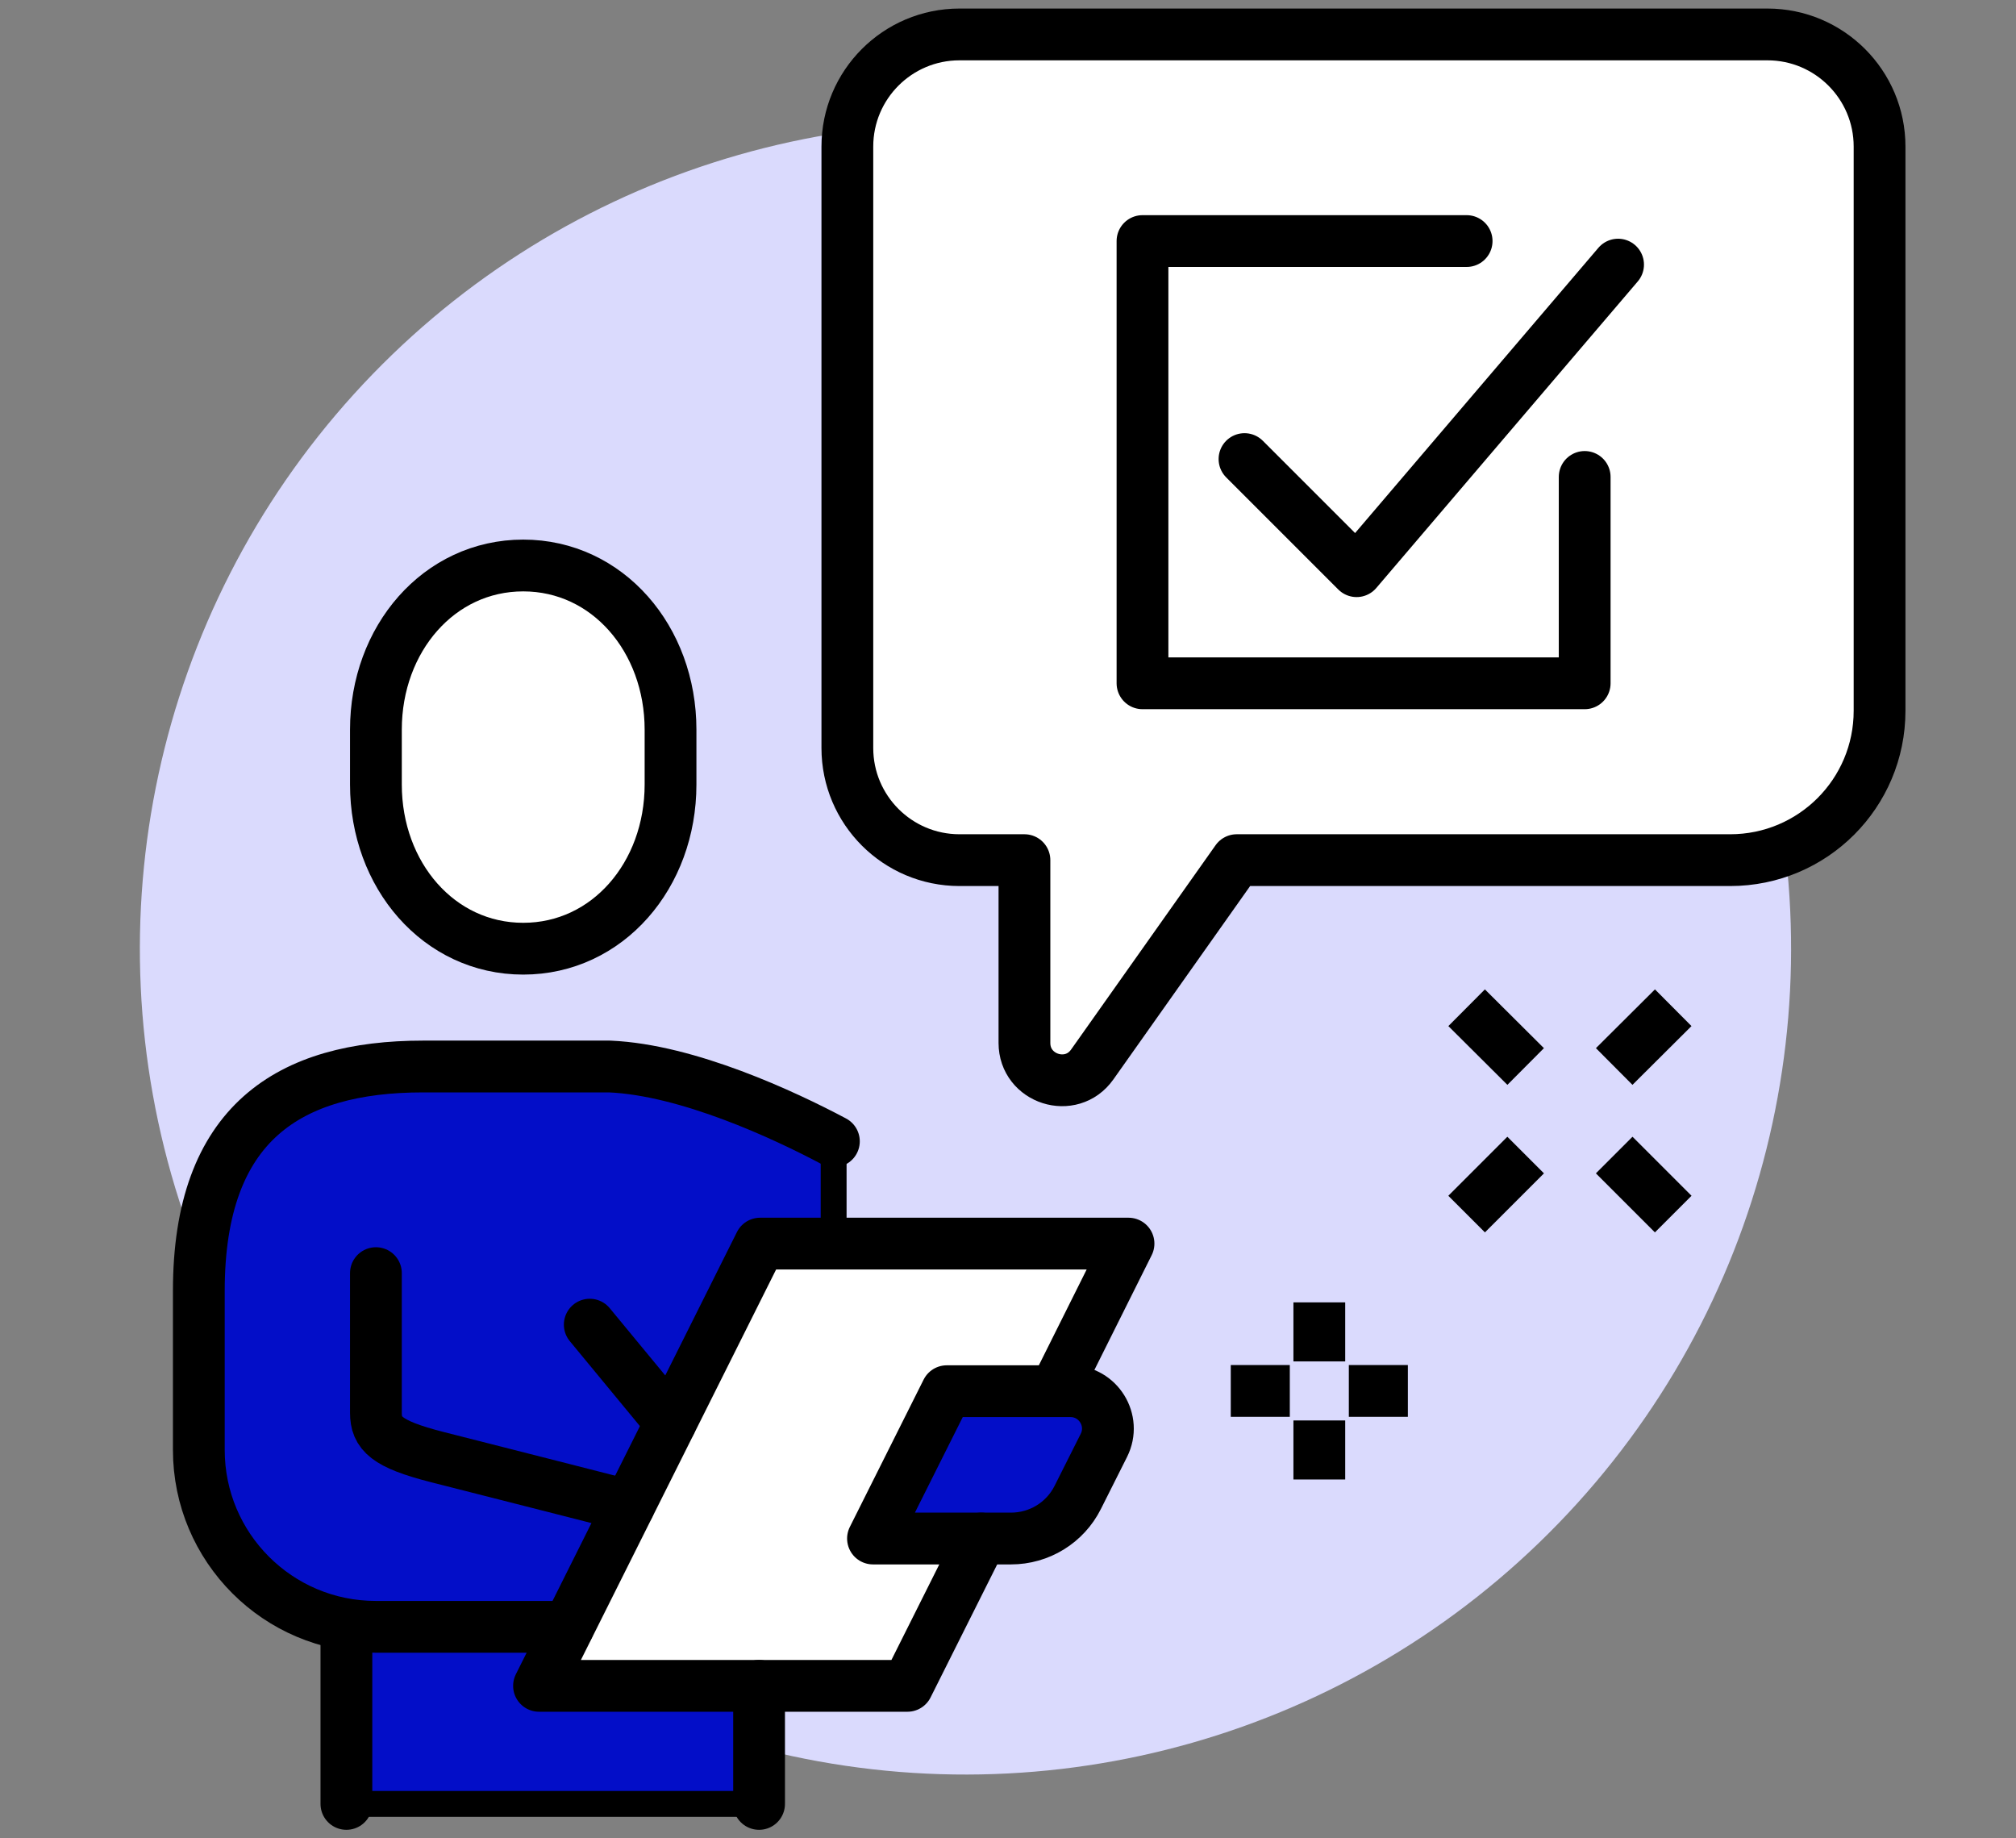
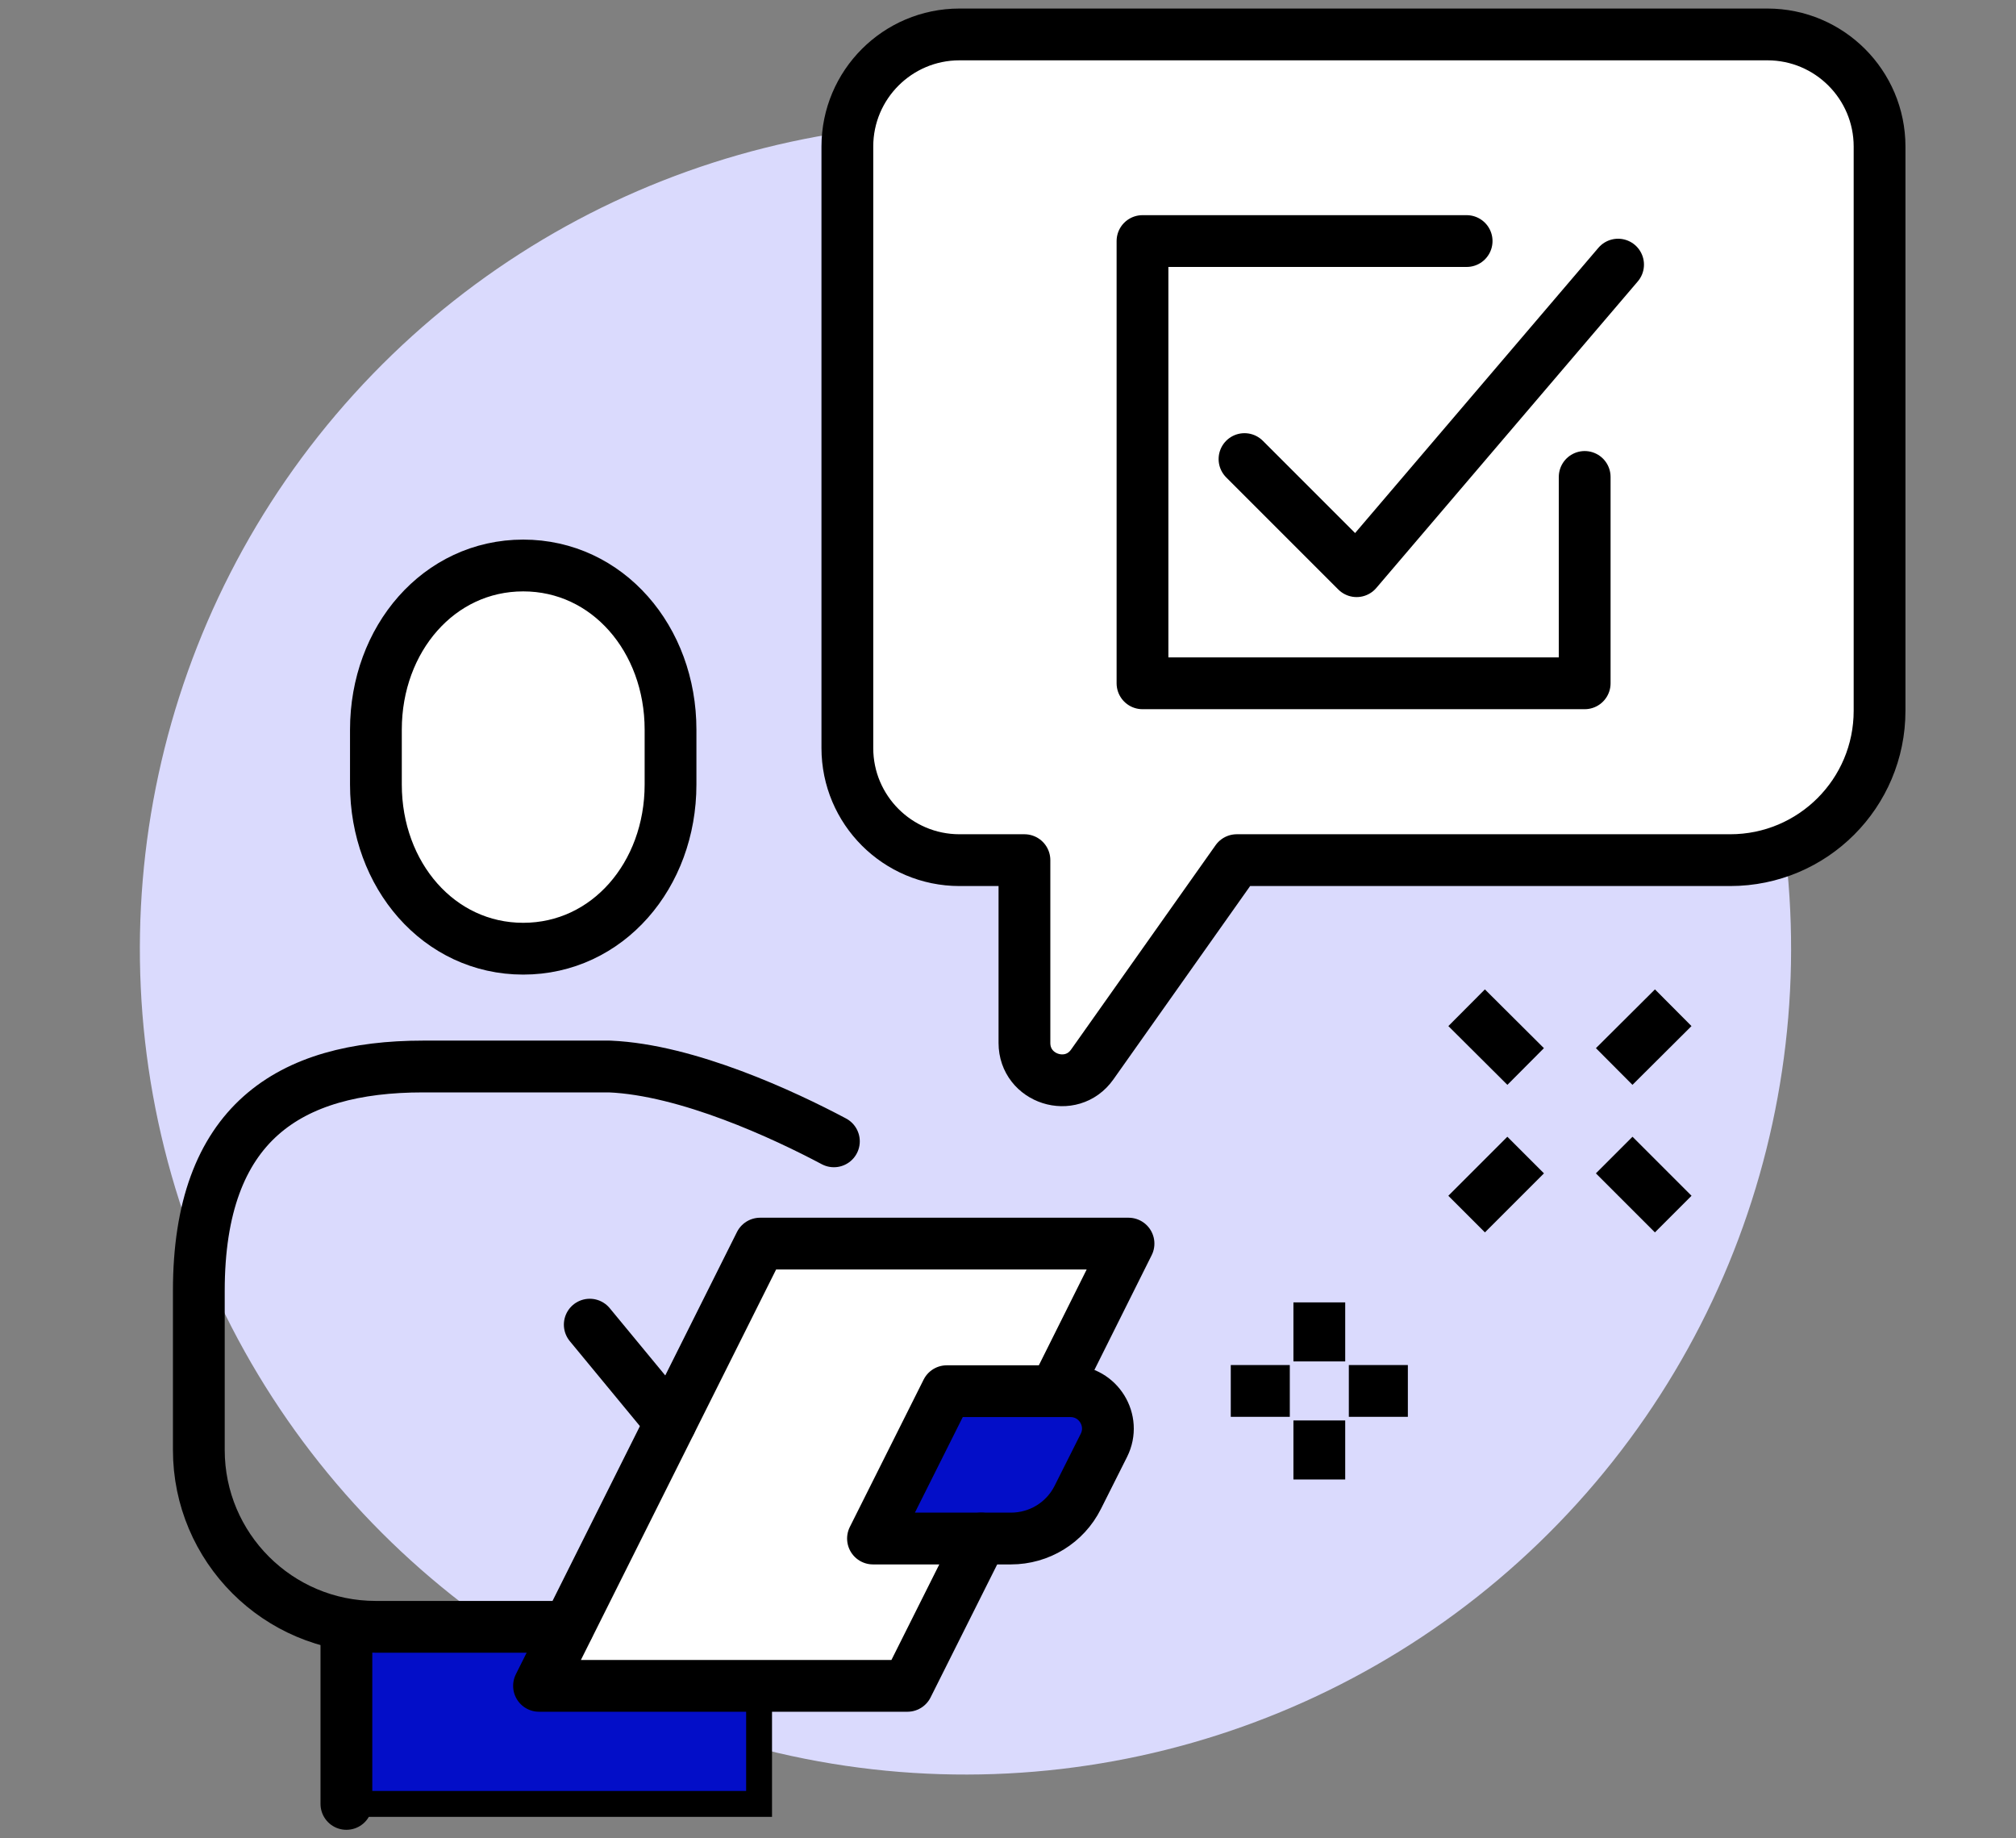
<svg xmlns="http://www.w3.org/2000/svg" id="Layer_26" data-name="Layer 26" viewBox="0 0 77.87 71">
  <rect x="0" y="0" width="77.87" height="71" fill="#808080" stroke="none" />
  <defs>
    <style>      .cls-1, .cls-2 {        stroke-linecap: round;        stroke-linejoin: round;      }      .cls-1, .cls-2, .cls-3, .cls-4, .cls-5 {        stroke: #000;      }      .cls-1, .cls-2, .cls-5 {        stroke-width: 2px;      }      .cls-1, .cls-4 {        fill: #fff;      }      .cls-2, .cls-5 {        fill: none;      }      .cls-3 {        fill: #030ec8;      }      .cls-3, .cls-4, .cls-5 {        stroke-miterlimit: 10;      }      .cls-6 {        fill: #dadafd;        stroke-width: 0px;      }    </style>
  </defs>
  <circle class="cls-6" cx="37.29" cy="36.64" r="31.89" transform="translate(-6.4 65.35) rotate(-77.8)" />
  <polygon class="cls-4" points="29.36 48.03 20.82 65.11 35.05 65.11 43.59 48.03 29.36 48.03" />
-   <path class="cls-3" d="m23.55,41.19h-7.21c-5.17,0-8.66,2.18-8.66,8.66v6.15c0,3.77,3.06,6.83,6.83,6.83h7.44l7.36-14.8h2.89v-3.95c-1.92-1.02-5.65-2.76-8.66-2.88Z" />
  <path class="cls-3" d="m39.05,59.42h-5.33l2.85-5.69h4.78c1.07,0,1.77,1.13,1.29,2.09l-1.01,2.01c-.49.98-1.49,1.59-2.58,1.59Z" />
  <polygon class="cls-3" points="20.82 65.11 21.96 62.83 13.38 62.83 13.38 69.67 29.32 69.67 29.32 65.11 20.82 65.11" />
  <path class="cls-1" d="m20.21,36.64c3.26,0,5.69-2.84,5.69-6.34v-2.12c0-3.5-2.43-6.34-5.69-6.34s-5.69,2.84-5.69,6.34v2.12c0,3.5,2.43,6.34,5.69,6.34Z" />
  <path class="cls-2" d="m32.21,44.08c-1.92-1.02-5.65-2.76-8.66-2.89h-7.21c-5.17,0-8.66,2.18-8.66,8.66v6.15c0,3.77,3.06,6.83,6.83,6.83h7.44" />
-   <path class="cls-2" d="m14.52,49.17v5.39c0,.8.4,1.21,2.35,1.71,1.86.47,7.42,1.89,7.42,1.89" />
  <line class="cls-2" x1="13.38" y1="62.83" x2="13.38" y2="69.67" />
-   <line class="cls-2" x1="29.32" y1="65.11" x2="29.32" y2="69.67" />
  <path class="cls-2" d="m39.05,59.42h-5.33l2.85-5.69h4.78c1.07,0,1.77,1.13,1.29,2.09l-1.01,2.01c-.49.98-1.49,1.59-2.58,1.59Z" />
  <line class="cls-2" x1="22.78" y1="51.16" x2="25.9" y2="54.94" />
  <polyline class="cls-2" points="40.75 53.72 43.59 48.03 29.36 48.03 20.82 65.11 35.05 65.11 37.9 59.42" />
  <path class="cls-1" d="m37.07,1.33h31.2c2.39,0,4.33,1.94,4.33,4.33v21.79c0,3.19-2.58,5.77-5.77,5.77h-19.06l-5.58,7.89c-.81,1.15-2.62.57-2.62-.83v-7.06h-2.51c-2.39,0-4.33-1.94-4.33-4.33V5.66c0-2.39,1.94-4.33,4.33-4.33Z" />
  <polyline class="cls-2" points="61.21 18.42 61.21 26.39 44.13 26.39 44.13 9.31 56.65 9.31" />
  <polyline class="cls-2" points="48.07 17.73 52.4 22.06 62.5 10.22" />
  <g>
    <line class="cls-5" x1="50.96" y1="50.3" x2="50.96" y2="52.58" />
    <line class="cls-5" x1="50.96" y1="54.86" x2="50.96" y2="57.14" />
    <line class="cls-5" x1="52.1" y1="53.72" x2="54.38" y2="53.72" />
    <line class="cls-5" x1="47.54" y1="53.72" x2="49.82" y2="53.72" />
  </g>
  <g>
    <line class="cls-5" x1="62.35" y1="41.19" x2="64.63" y2="38.92" />
    <line class="cls-5" x1="56.65" y1="46.89" x2="58.93" y2="44.61" />
    <line class="cls-5" x1="58.93" y1="41.19" x2="56.65" y2="38.92" />
    <line class="cls-5" x1="64.63" y1="46.89" x2="62.35" y2="44.61" />
  </g>
</svg>